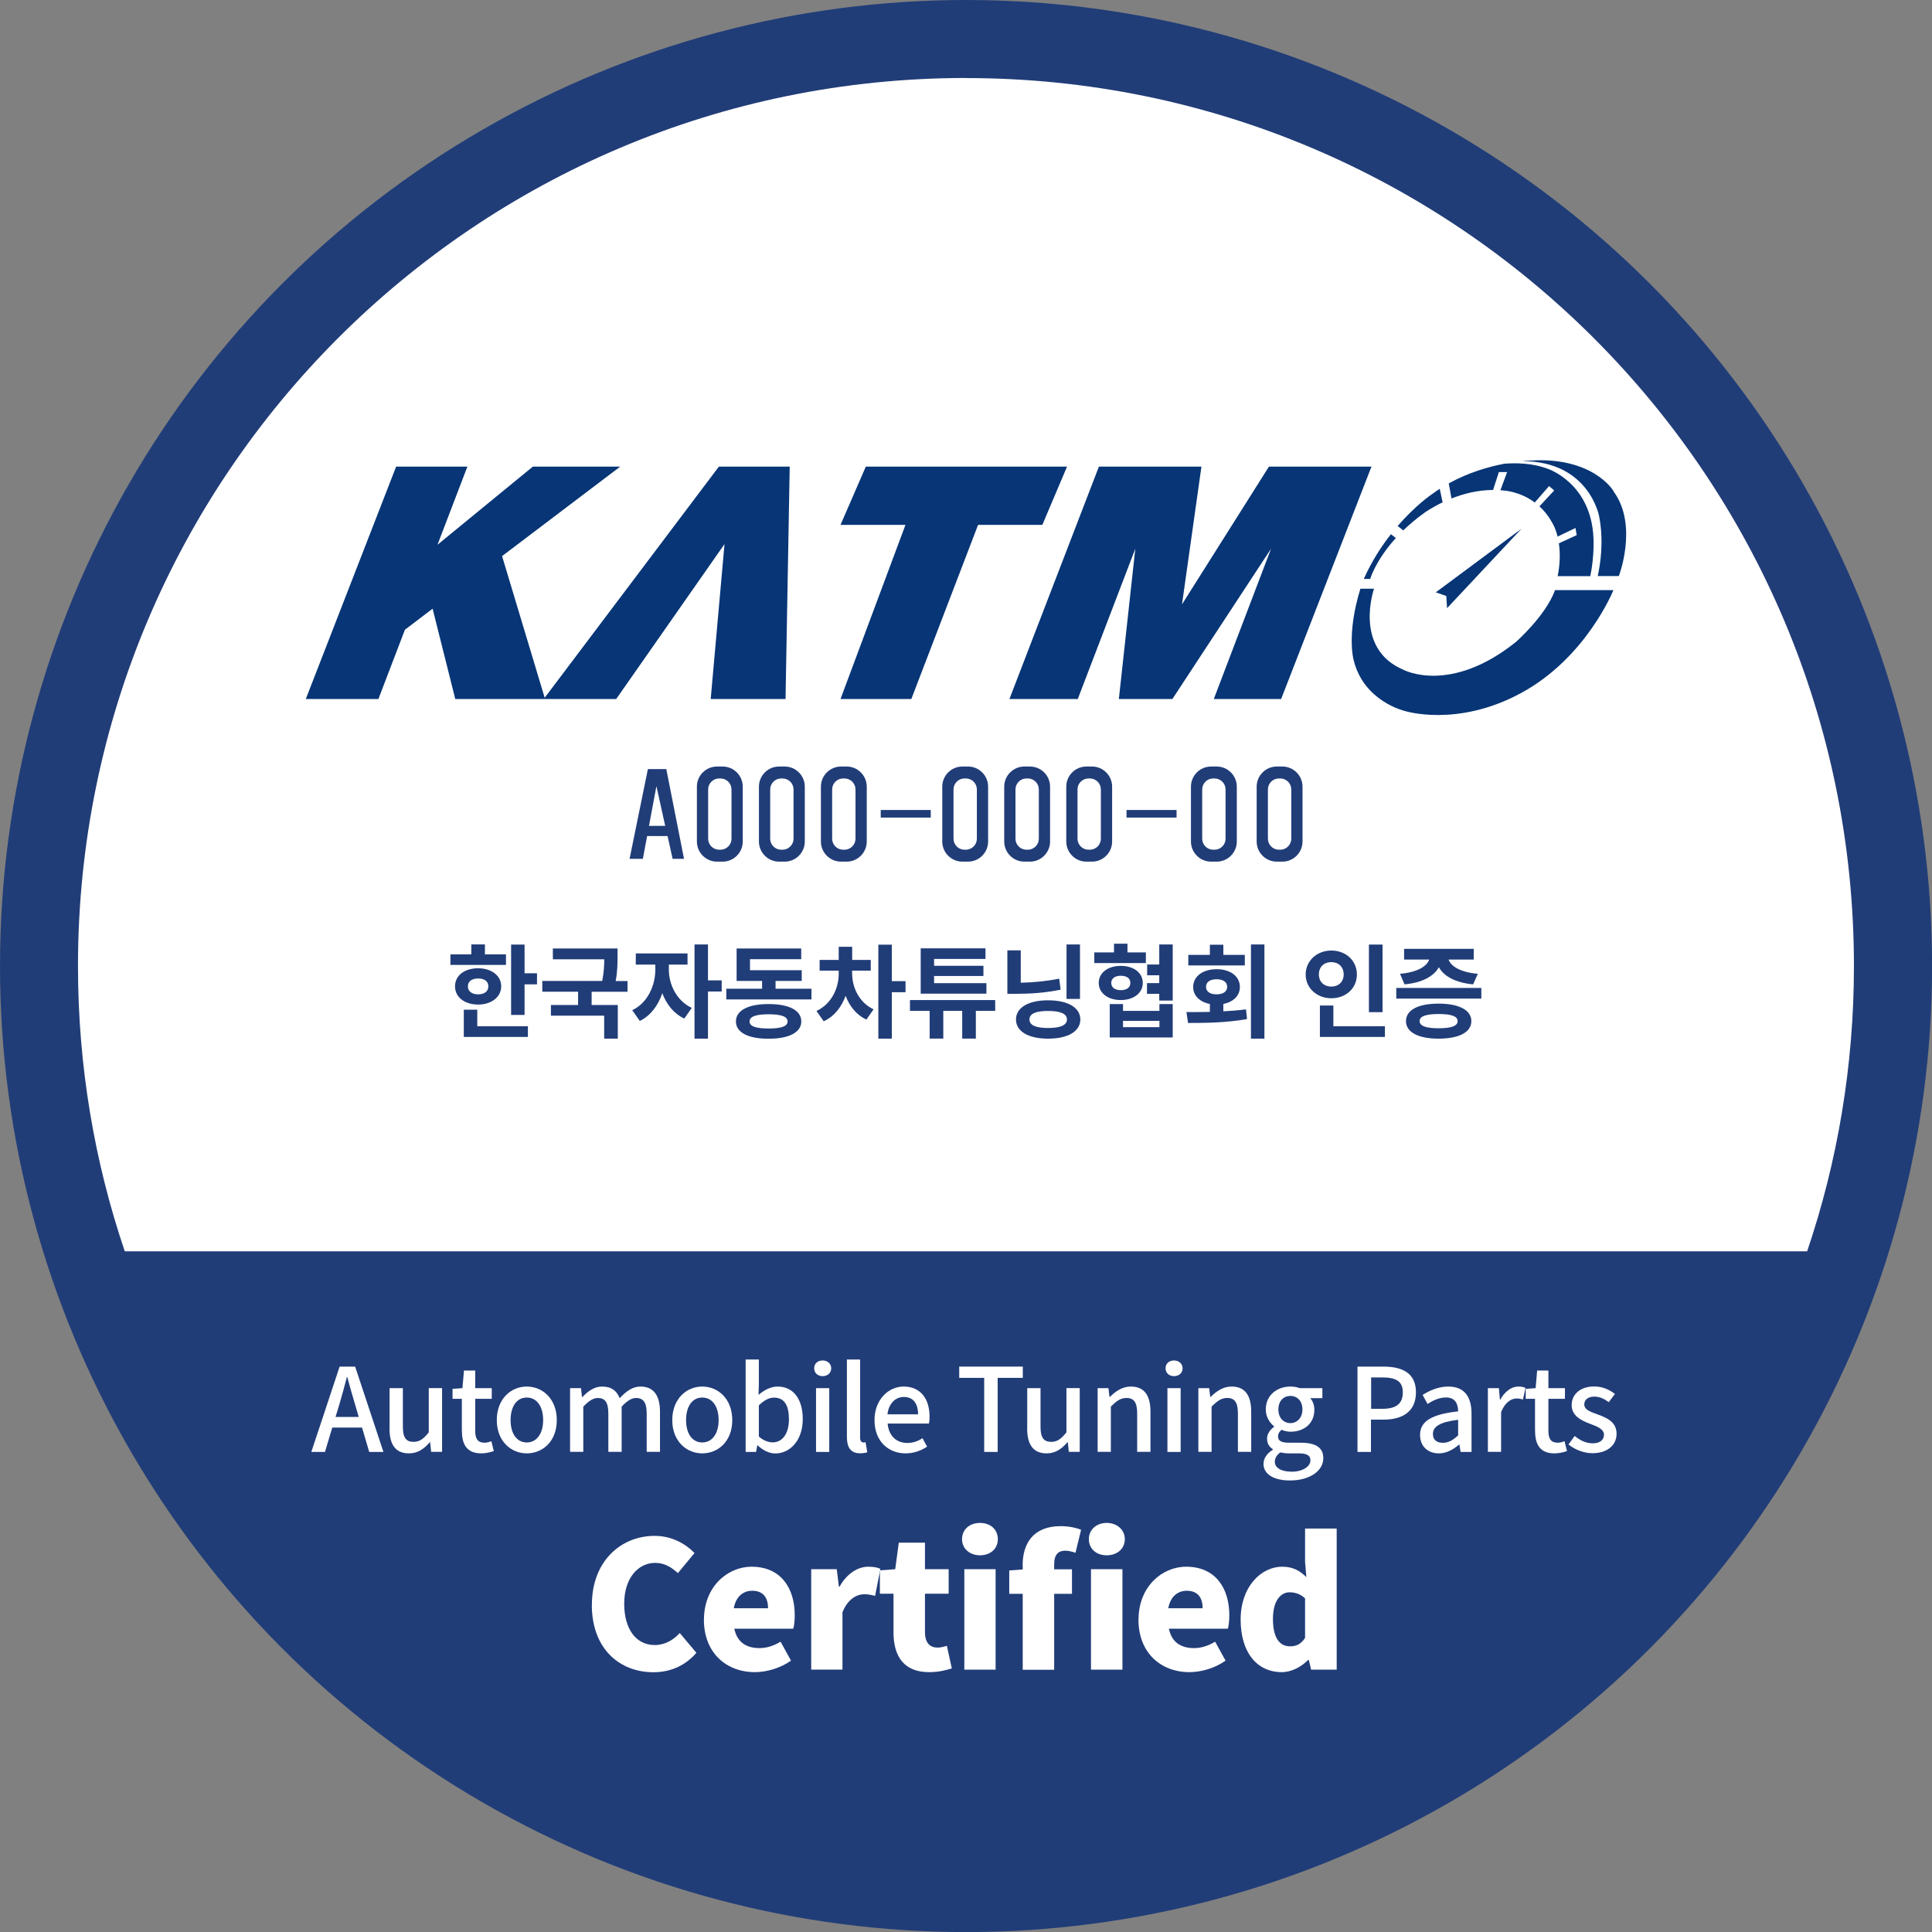
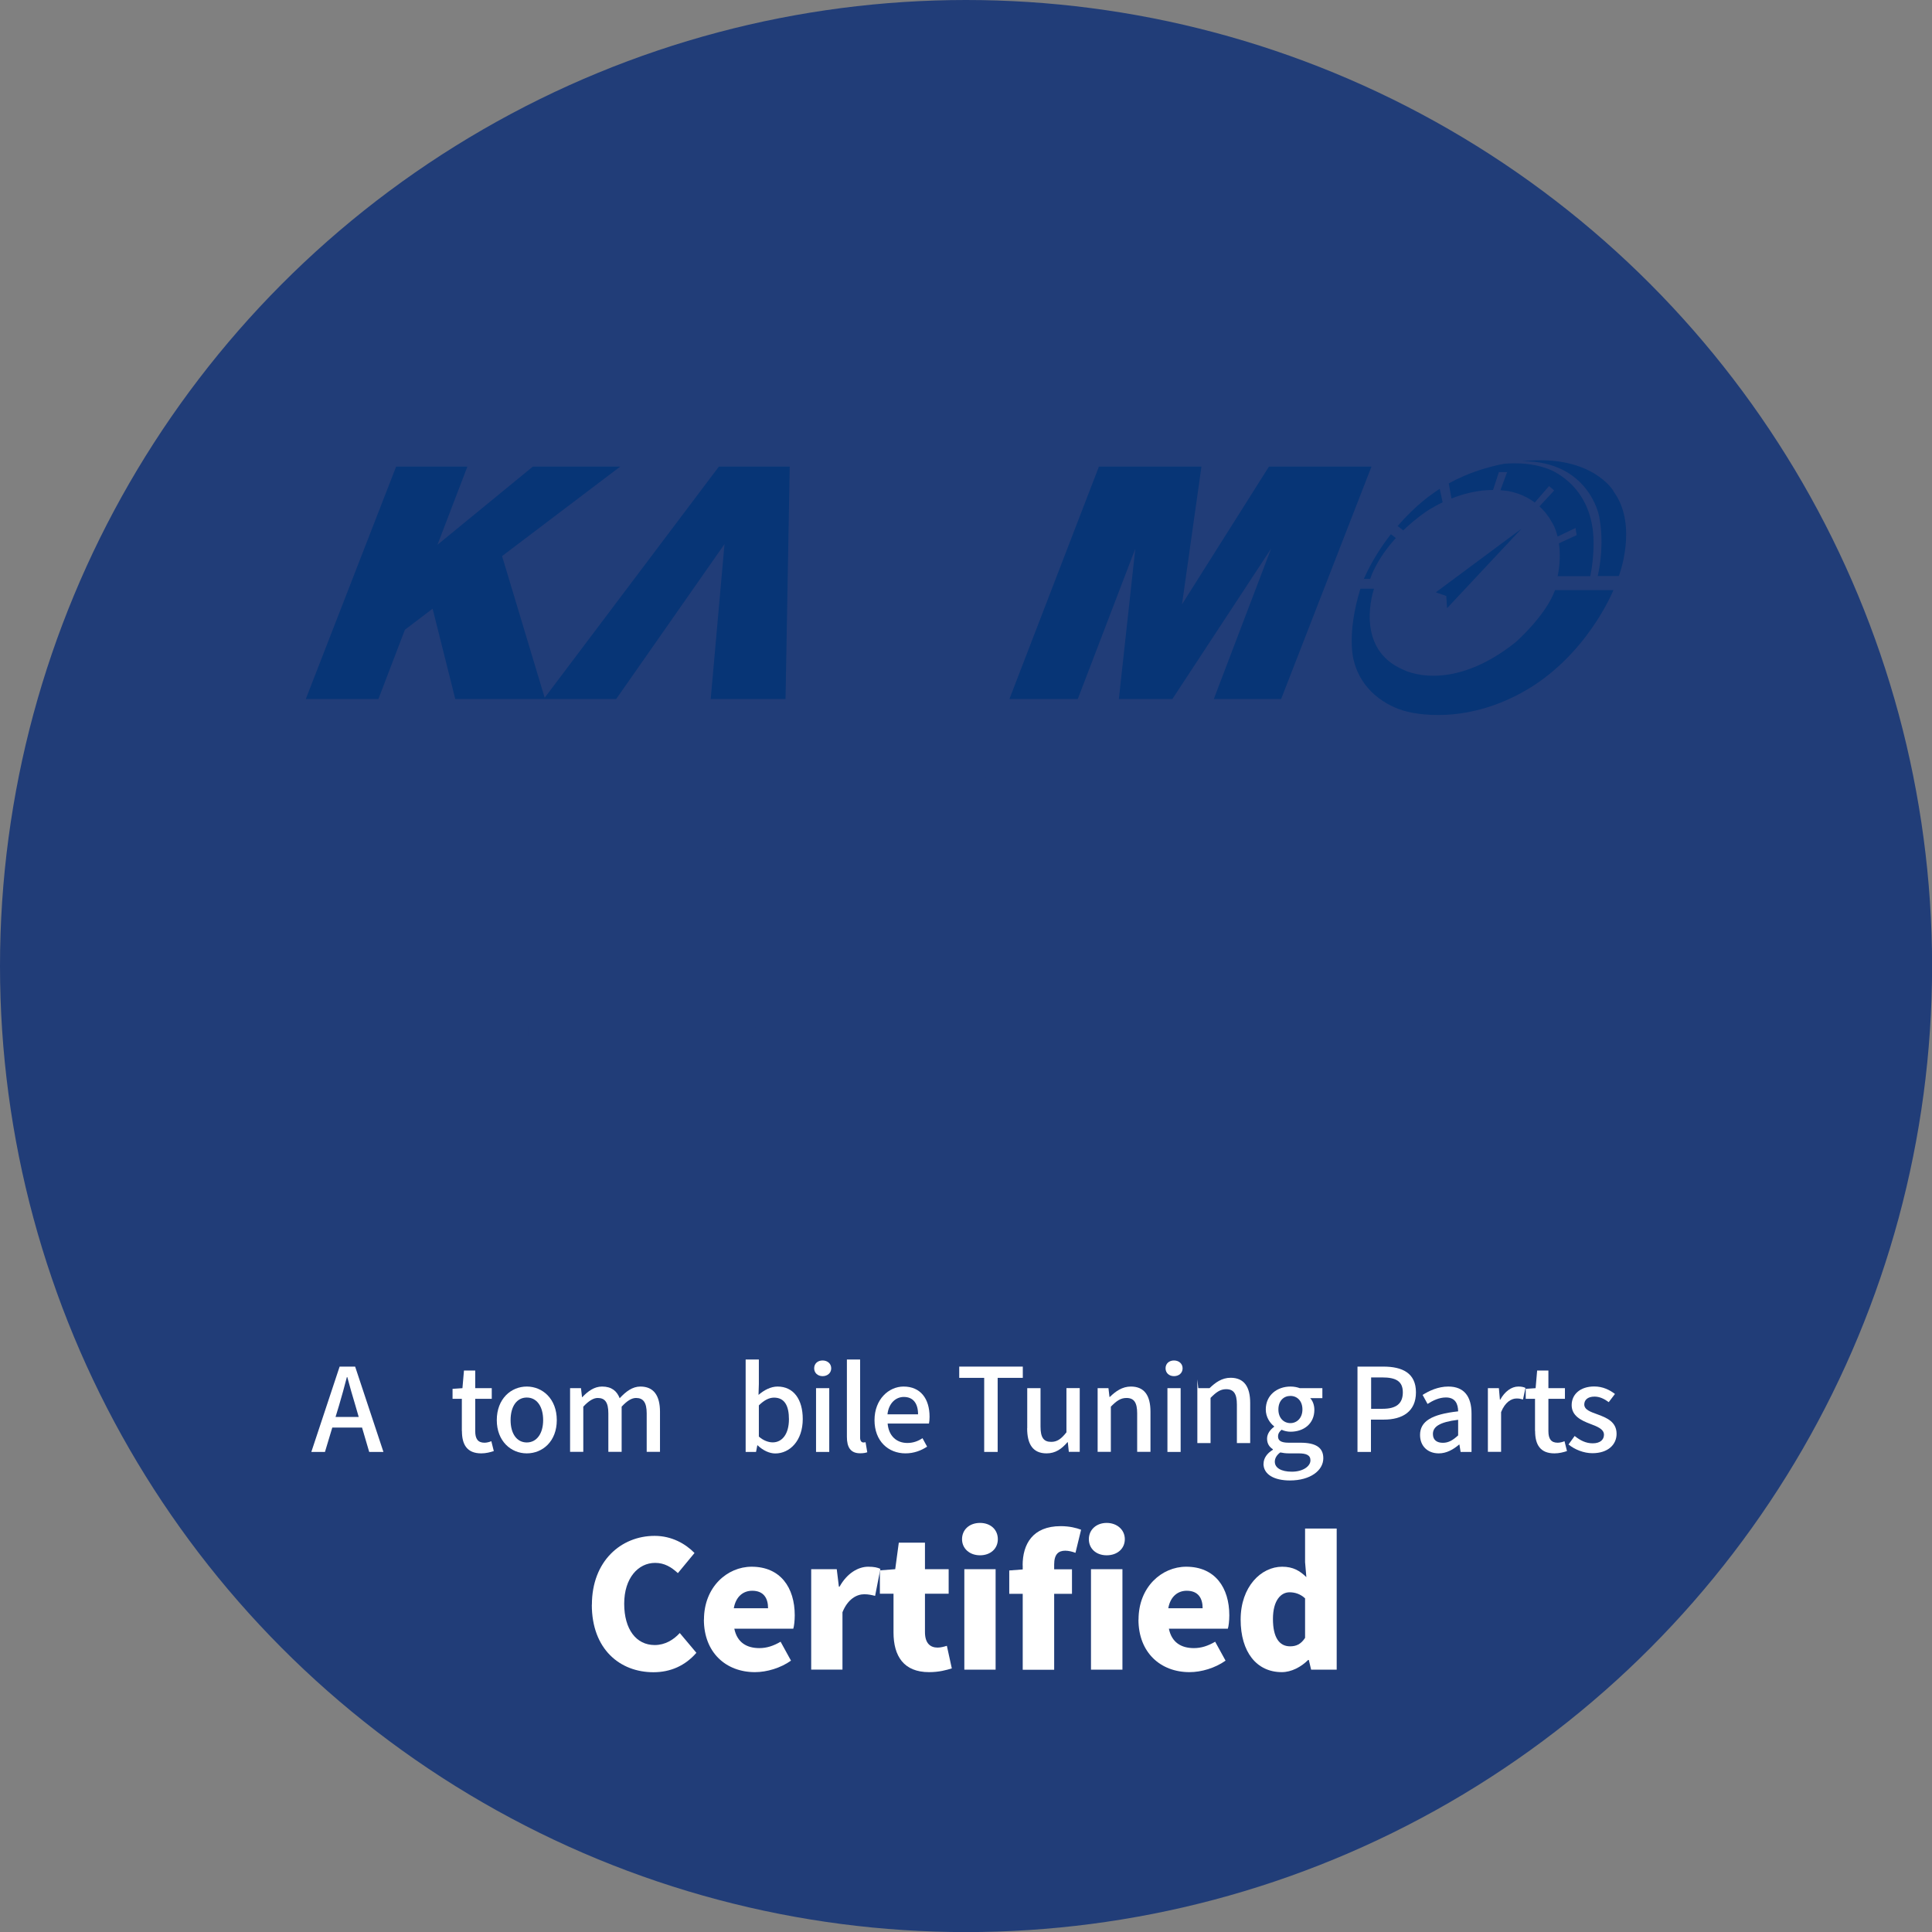
<svg xmlns="http://www.w3.org/2000/svg" id="Layer_1" data-name="Layer 1" viewBox="0 0 226.69 226.69">
  <rect x="0" y="0" width="226.69" height="226.69" fill="#808080" stroke="none" />
  <defs>
    <style>
      .cls-1 {
        fill: #213d78;
      }

      .cls-1, .cls-2, .cls-3 {
        stroke-width: 0px;
      }

      .cls-2 {
        fill: #073576;
      }

      .cls-3 {
        fill: #fff;
      }
    </style>
  </defs>
  <circle class="cls-1" cx="113.35" cy="113.35" r="113.35" />
-   <path class="cls-3" d="M113.35,9.15C55.8,9.15,9.15,55.8,9.15,113.35c0,11.71,1.93,22.97,5.49,33.47h197.4c3.56-10.51,5.49-21.76,5.49-33.47,0-57.54-46.65-104.19-104.19-104.19Z" />
  <g>
    <g>
      <g>
        <path class="cls-2" d="M159.62,69.08h1.6s-2.47,7.05,3.5,9.53c0,0,5.43,2.89,13.13-3.27,0,0,3.51-3.07,4.61-6.1h6.85s-3.17,7.94-10.86,12.09c-7.53,4.07-13.66,2.08-13.66,2.08,0,0-4.76-1.11-5.95-5.92,0,0-.89-2.98.78-8.41Z" />
        <g>
          <path class="cls-2" d="M160.03,67.93h.74s.62-2.17,3.01-4.8l-.58-.45c-1.12,1.43-2.26,3.18-3.18,5.25Z" />
          <path class="cls-2" d="M186.97,63.17c-.26-6.55-5.43-8.19-5.43-8.19-1.74-.64-3.59-.68-5.03-.57-1.79.34-4.18,1.01-6.52,2.31l.32,1.77c1.36-.54,3.06-1,4.88-1l.68-2.1h.97l-.79,2.13c.1,0,.21.02.31.03,0,0,1.9.05,3.72,1.41l1.68-1.93.6.52-1.73,1.86c.52.48,1.02,1.07,1.44,1.83,0,0,.41.58.69,1.72l2.1-1.01.14.84-2.09.96c.15.99.17,2.28-.14,3.85h3.83c.49-2.4.37-4.43.37-4.43Z" />
          <path class="cls-2" d="M167.95,58.03s-1.85,1.25-3.96,3.69l.66.51c.72-.69,1.56-1.41,2.55-2.11,0,0,.79-.57,2.07-1.18l-.34-1.59c-.33.22-.67.45-.99.69Z" />
          <path class="cls-2" d="M189.36,57.71c-.04-.2-2.57-4.19-9.95-3.66,0,0-.3,0-.82.06,7.86-.02,9.04,6.45,9.04,6.45.57,2.92.15,5.64-.16,7.03h2.47c-.03.13,2.31-5.9-.58-9.88Z" />
        </g>
        <polygon class="cls-2" points="178.52 62.04 168.47 69.5 169.7 69.93 169.79 71.36 178.52 62.04" />
      </g>
      <g>
        <polygon class="cls-2" points="63.91 81.87 58.91 65.25 72.77 54.75 62.52 54.75 51.33 63.92 54.84 54.75 46.48 54.75 35.88 82.02 44.4 82.02 47.51 73.89 50.76 71.42 53.42 82.02 63.8 82.02 63.96 82.02 72.3 82.02 85.01 63.84 83.39 82.02 92.17 82.02 92.66 54.75 84.35 54.75 63.91 81.87" />
-         <polygon class="cls-2" points="122.3 61.59 125.2 54.75 101.59 54.75 98.62 61.59 106.24 61.59 98.62 82.02 106.93 82.02 114.76 61.59 122.3 61.59" />
        <polygon class="cls-2" points="148.89 54.75 138.69 70.91 140.97 54.75 128.94 54.75 118.44 82.02 126.46 82.02 133.21 64.38 131.28 82.02 137.56 82.02 149.14 64.38 142.42 82.02 150.32 82.02 160.92 54.75 148.89 54.75" />
      </g>
    </g>
    <g>
      <path class="cls-1" d="M76.02,90.24l-2.15,10.53h1.56l.5-2.67h2.4l.59,2.67h1.34l-2.08-10.53h-2.15ZM76.15,96.9l.87-4.66,1.03,4.66h-1.91Z" />
      <path class="cls-1" d="M84.79,89.94h-.66c-1.3,0-2.36,1.06-2.36,2.36v6.44c0,1.3,1.06,2.36,2.36,2.36h.66c1.3,0,2.36-1.06,2.36-2.36v-6.44c0-1.3-1.06-2.36-2.36-2.36ZM85.83,92.63v5.78c0,.71-.58,1.29-1.29,1.29h-.16c-.71,0-1.29-.58-1.29-1.29v-5.78c0-.71.58-1.29,1.29-1.29h.16c.71,0,1.29.58,1.29,1.29Z" />
      <path class="cls-1" d="M92.07,89.94h-.66c-1.3,0-2.36,1.06-2.36,2.36v6.44c0,1.3,1.06,2.36,2.36,2.36h.66c1.3,0,2.36-1.06,2.36-2.36v-6.44c0-1.3-1.06-2.36-2.36-2.36ZM93.11,92.63v5.78c0,.71-.58,1.29-1.29,1.29h-.16c-.71,0-1.29-.58-1.29-1.29v-5.78c0-.71.58-1.29,1.29-1.29h.16c.71,0,1.29.58,1.29,1.29Z" />
      <path class="cls-1" d="M99.34,89.94h-.66c-1.3,0-2.36,1.06-2.36,2.36v6.44c0,1.3,1.06,2.36,2.36,2.36h.66c1.3,0,2.36-1.06,2.36-2.36v-6.44c0-1.3-1.06-2.36-2.36-2.36ZM100.38,92.63v5.78c0,.71-.58,1.29-1.29,1.29h-.16c-.71,0-1.29-.58-1.29-1.29v-5.78c0-.71.58-1.29,1.29-1.29h.16c.71,0,1.29.58,1.29,1.29Z" />
      <path class="cls-1" d="M113.58,89.94h-.66c-1.3,0-2.36,1.06-2.36,2.36v6.44c0,1.3,1.06,2.36,2.36,2.36h.66c1.3,0,2.36-1.06,2.36-2.36v-6.44c0-1.3-1.06-2.36-2.36-2.36ZM114.62,92.63v5.78c0,.71-.58,1.29-1.29,1.29h-.16c-.71,0-1.29-.58-1.29-1.29v-5.78c0-.71.58-1.29,1.29-1.29h.16c.71,0,1.29.58,1.29,1.29Z" />
      <path class="cls-1" d="M120.85,89.94h-.66c-1.3,0-2.36,1.06-2.36,2.36v6.44c0,1.3,1.06,2.36,2.36,2.36h.66c1.3,0,2.36-1.06,2.36-2.36v-6.44c0-1.3-1.06-2.36-2.36-2.36ZM121.89,92.63v5.78c0,.71-.58,1.29-1.29,1.29h-.16c-.71,0-1.29-.58-1.29-1.29v-5.78c0-.71.58-1.29,1.29-1.29h.16c.71,0,1.29.58,1.29,1.29Z" />
      <path class="cls-1" d="M128.13,89.94h-.66c-1.3,0-2.36,1.06-2.36,2.36v6.44c0,1.3,1.06,2.36,2.36,2.36h.66c1.3,0,2.36-1.06,2.36-2.36v-6.44c0-1.3-1.06-2.36-2.36-2.36ZM129.17,92.63v5.78c0,.71-.58,1.29-1.29,1.29h-.16c-.71,0-1.29-.58-1.29-1.29v-5.78c0-.71.58-1.29,1.29-1.29h.16c.71,0,1.29.58,1.29,1.29Z" />
      <path class="cls-1" d="M142.76,89.94h-.66c-1.3,0-2.36,1.06-2.36,2.36v6.44c0,1.3,1.06,2.36,2.36,2.36h.66c1.3,0,2.36-1.06,2.36-2.36v-6.44c0-1.3-1.06-2.36-2.36-2.36ZM143.8,92.63v5.78c0,.71-.58,1.29-1.29,1.29h-.16c-.71,0-1.29-.58-1.29-1.29v-5.78c0-.71.58-1.29,1.29-1.29h.16c.71,0,1.29.58,1.29,1.29Z" />
      <path class="cls-1" d="M150.47,89.94h-.66c-1.3,0-2.36,1.06-2.36,2.36v6.44c0,1.3,1.06,2.36,2.36,2.36h.66c1.3,0,2.36-1.06,2.36-2.36v-6.44c0-1.3-1.06-2.36-2.36-2.36ZM151.51,92.63v5.78c0,.71-.58,1.29-1.29,1.29h-.16c-.71,0-1.29-.58-1.29-1.29v-5.78c0-.71.58-1.29,1.29-1.29h.16c.71,0,1.29.58,1.29,1.29Z" />
-       <rect class="cls-1" x="103.34" y="95.04" width="5.87" height=".89" />
      <rect class="cls-1" x="132.18" y="95.04" width="5.87" height=".89" />
    </g>
    <g>
      <path class="cls-1" d="M59.35,113.22h-6.5v-1.24h2.45v-1.17h1.6v1.17h2.47v1.24ZM56.1,117.87c-1.58,0-2.71-.86-2.71-2.14s1.13-2.12,2.71-2.12,2.71.88,2.71,2.12-1.13,2.14-2.71,2.14ZM56,120.41h5.94v1.26h-7.52v-3.2h1.58v1.94ZM56.1,116.67c.7,0,1.2-.32,1.2-.94s-.5-.92-1.2-.92-1.2.32-1.2.92.49.94,1.2.94ZM63.01,114.19v1.31h-1.46v3.59h-1.58v-8.26h1.58v3.37h1.46Z" />
      <path class="cls-1" d="M69.42,116.36v1.56h3.07v3.95h-1.6v-2.7h-6.25v-1.25h3.19v-1.56h-4.2v-1.26h7.03c.2-1.01.24-1.81.24-2.54h-6.03v-1.27h7.59v.89c0,.83,0,1.75-.22,2.93h1.39v1.26h-4.22Z" />
      <path class="cls-1" d="M78.48,113.79c0,1.68.88,3.63,2.69,4.47l-.88,1.25c-1.22-.56-2.09-1.67-2.58-2.97-.49,1.44-1.38,2.65-2.64,3.25l-.89-1.26c1.81-.84,2.71-2.91,2.71-4.74v-.61h-2.29v-1.31h6.07v1.31h-2.19v.61ZM84.68,116.34h-1.61v5.53h-1.58v-11.05h1.58v4.21h1.61v1.31Z" />
      <path class="cls-1" d="M95.21,116.01v1.26h-9.99v-1.26h4.2v-.91h-2.99v-3.81h7.58v1.26h-6.01v1.29h6.07v1.26h-3.07v.91h4.21ZM94.02,119.85c0,1.29-1.45,2.03-3.84,2.03s-3.83-.73-3.83-2.03,1.44-2.04,3.83-2.04,3.84.73,3.84,2.04ZM92.41,119.85c0-.58-.76-.84-2.23-.84s-2.23.26-2.23.84.76.83,2.23.83,2.23-.25,2.23-.83Z" />
      <path class="cls-1" d="M99.99,114.26c0,1.56.78,3.35,2.51,4.17l-.84,1.2c-1.18-.54-1.98-1.57-2.44-2.79-.48,1.32-1.33,2.43-2.57,2.99l-.85-1.21c1.79-.83,2.61-2.7,2.61-4.35v-.38h-2.24v-1.26h2.24v-1.54h1.58v1.54h2.18v1.26h-2.19v.38ZM106.25,116.42h-1.61v5.45h-1.58v-11.03h1.58v4.28h1.61v1.31Z" />
      <path class="cls-1" d="M116.78,118.61h-2.28v3.25h-1.6v-3.25h-2.22v3.25h-1.6v-3.25h-2.31v-1.27h10v1.27ZM115.74,116.59h-7.71v-5.32h7.6v1.25h-6.03v.8h5.79v1.2h-5.79v.84h6.14v1.24Z" />
      <path class="cls-1" d="M124.45,116.12c-1.81.38-3.55.49-5.29.49h-.96v-5.1h1.57v3.8c1.48-.04,2.96-.17,4.51-.48l.17,1.28ZM126.76,119.62c0,1.4-1.46,2.25-3.78,2.25s-3.77-.85-3.77-2.25,1.46-2.25,3.77-2.25,3.78.85,3.78,2.25ZM125.19,119.62c0-.68-.78-1-2.21-1s-2.19.31-2.19,1,.78,1,2.19,1,2.21-.32,2.21-1ZM126.72,117.21h-1.58v-6.39h1.58v6.39Z" />
      <path class="cls-1" d="M134.46,113h-6.06v-1.25h2.31v-1.02h1.58v1.02h2.16v1.25ZM131.51,117.34c-1.52,0-2.59-.82-2.59-2.01s1.07-2,2.59-2,2.58.82,2.58,2-1.07,2.01-2.58,2.01ZM136.04,117.81h1.56v3.92h-7.39v-3.92h1.56v.8h4.27v-.8ZM131.51,116.18c.66,0,1.12-.29,1.12-.85s-.46-.84-1.12-.84-1.12.29-1.12.84.44.85,1.12.85ZM136.04,119.78h-4.27v.74h4.27v-.74ZM137.6,110.82v6.58h-1.58v-.79h-1.44v-1.26h1.44v-.92h-1.42v-1.26h1.42v-2.35h1.58Z" />
      <path class="cls-1" d="M143.54,118.66c.9-.05,1.8-.11,2.66-.23l.12,1.14c-2.41.44-4.97.46-6.92.46l-.19-1.28c.83,0,1.76,0,2.75-.02v-.93c-1.19-.23-1.96-.97-1.96-1.99,0-1.25,1.13-2.09,2.75-2.09s2.73.84,2.73,2.09c0,1.02-.77,1.76-1.94,1.99v.88ZM146.06,113.28h-6.63v-1.24h2.53v-1.19h1.58v1.19h2.52v1.24ZM142.75,116.67c.74,0,1.24-.31,1.24-.88s-.49-.89-1.24-.89-1.24.31-1.24.89.5.88,1.24.88ZM148.36,110.82v11.05h-1.58v-11.05h1.58Z" />
      <path class="cls-1" d="M156.21,117.13c-1.69,0-3.01-1.19-3.01-2.79s1.32-2.81,3.01-2.81,3,1.17,3,2.81-1.31,2.79-3,2.79ZM156.21,115.76c.83,0,1.45-.54,1.45-1.43s-.62-1.44-1.45-1.44-1.46.53-1.46,1.44.65,1.43,1.46,1.43ZM162.5,120.41v1.26h-7.63v-3.69h1.58v2.43h6.04ZM162.22,118.76h-1.6v-7.93h1.6v7.93Z" />
      <path class="cls-1" d="M173.81,115.92v1.25h-9.98v-1.25h9.98ZM164.27,114.26c2.09-.18,3.17-.91,3.42-1.67h-2.94v-1.26h8.17v1.26h-2.95c.25.75,1.33,1.49,3.43,1.67l-.55,1.24c-2.08-.19-3.44-.96-4.02-2.01-.59,1.05-1.94,1.82-4.03,2.01l-.53-1.24ZM172.64,119.81c0,1.31-1.45,2.06-3.84,2.06s-3.83-.75-3.83-2.06,1.44-2.05,3.83-2.05,3.84.76,3.84,2.05ZM171.03,119.81c0-.58-.76-.83-2.23-.83s-2.23.25-2.23.83.76.84,2.23.84,2.23-.26,2.23-.84Z" />
    </g>
    <g>
      <path class="cls-3" d="M69.45,188.29c0-5.14,3.44-8.08,7.36-8.08,2.01,0,3.63.93,4.68,2.01l-1.95,2.36c-.77-.7-1.57-1.2-2.67-1.2-1.99,0-3.63,1.78-3.63,4.79s1.41,4.85,3.58,4.85c1.22,0,2.22-.62,2.94-1.41l1.95,2.32c-1.31,1.51-3.03,2.28-5.04,2.28-3.92,0-7.23-2.69-7.23-7.92Z" />
      <path class="cls-3" d="M82.6,190.03c0-3.83,2.74-6.2,5.59-6.2,3.4,0,5.06,2.47,5.06,5.7,0,.64-.08,1.3-.17,1.57h-6.92c.33,1.62,1.45,2.28,2.94,2.28.85,0,1.64-.25,2.49-.75l1.22,2.22c-1.22.87-2.84,1.35-4.23,1.35-3.38,0-5.99-2.28-5.99-6.17ZM90.12,188.7c0-1.18-.52-2.05-1.86-2.05-1.02,0-1.91.64-2.16,2.05h4.02Z" />
      <path class="cls-3" d="M95.18,184.12h3l.25,2.05h.08c.87-1.57,2.18-2.34,3.36-2.34.7,0,1.1.1,1.43.25l-.62,3.17c-.41-.1-.77-.19-1.28-.19-.87,0-1.93.56-2.55,2.11v6.73h-3.67v-11.79Z" />
      <path class="cls-3" d="M104.84,191.54v-4.54h-1.6v-2.74l1.8-.14.42-3.11h3.07v3.11h2.78v2.88h-2.78v4.5c0,1.31.62,1.82,1.49,1.82.37,0,.79-.12,1.08-.21l.58,2.65c-.62.19-1.47.44-2.67.44-2.96,0-4.17-1.87-4.17-4.66Z" />
      <path class="cls-3" d="M112.88,180.6c0-1.12.87-1.91,2.11-1.91s2.09.79,2.09,1.91-.87,1.89-2.09,1.89-2.11-.79-2.11-1.89ZM113.15,184.12h3.67v11.79h-3.67v-11.79Z" />
      <path class="cls-3" d="M119.99,183.67c0-2.49,1.18-4.6,4.46-4.6,1.04,0,1.86.21,2.4.42l-.66,2.71c-.37-.14-.81-.25-1.2-.25-.81,0-1.3.43-1.3,1.62v.56h2.09v2.88h-2.09v8.91h-3.69v-8.91h-1.58v-2.74l1.58-.12v-.48ZM127.76,180.6c0-1.12.89-1.91,2.09-1.91s2.13.79,2.13,1.91-.89,1.89-2.13,1.89-2.09-.79-2.09-1.89ZM128.01,184.12h3.69v11.79h-3.69v-11.79Z" />
      <path class="cls-3" d="M133.59,190.03c0-3.83,2.73-6.2,5.59-6.2,3.4,0,5.06,2.47,5.06,5.7,0,.64-.08,1.3-.17,1.57h-6.92c.33,1.62,1.45,2.28,2.94,2.28.85,0,1.64-.25,2.49-.75l1.22,2.22c-1.22.87-2.84,1.35-4.23,1.35-3.38,0-5.99-2.28-5.99-6.17ZM141.11,188.7c0-1.18-.52-2.05-1.87-2.05-1.01,0-1.91.64-2.16,2.05h4.02Z" />
      <path class="cls-3" d="M145.57,190.03c0-3.88,2.42-6.2,4.87-6.2,1.3,0,2.07.48,2.84,1.22l-.15-1.76v-3.94h3.71v16.56h-3l-.27-1.14h-.08c-.83.83-1.97,1.43-3.09,1.43-2.94,0-4.83-2.34-4.83-6.17ZM153.13,192.18v-4.64c-.56-.52-1.2-.71-1.82-.71-1.02,0-1.95.95-1.95,3.13s.75,3.21,2.01,3.21c.71,0,1.26-.23,1.76-.99Z" />
    </g>
    <g>
      <path class="cls-3" d="M42.47,167.5h-3.48l-.86,2.86h-1.6l3.32-10.01h1.82l3.32,10.01h-1.67l-.84-2.86ZM42.09,166.26l-.39-1.35c-.34-1.09-.64-2.2-.95-3.33h-.05c-.29,1.14-.6,2.24-.92,3.33l-.41,1.35h2.73Z" />
-       <path class="cls-3" d="M45.71,167.58v-4.7h1.56v4.51c0,1.29.37,1.79,1.25,1.79.69,0,1.17-.33,1.79-1.12v-5.19h1.56v7.48h-1.28l-.12-1.13h-.04c-.68.79-1.41,1.31-2.45,1.31-1.59,0-2.28-1.05-2.28-2.95Z" />
      <path class="cls-3" d="M54.19,167.91v-3.78h-1.09v-1.17l1.16-.08.18-2.07h1.32v2.07h1.94v1.25h-1.94v3.79c0,.9.31,1.36,1.09,1.36.26,0,.58-.08.8-.18l.29,1.16c-.42.14-.92.27-1.47.27-1.69,0-2.27-1.05-2.27-2.62Z" />
      <path class="cls-3" d="M58.29,166.63c0-2.5,1.67-3.94,3.52-3.94s3.52,1.44,3.52,3.94-1.67,3.9-3.52,3.9-3.52-1.43-3.52-3.9ZM63.73,166.63c0-1.59-.73-2.65-1.92-2.65s-1.9,1.06-1.9,2.65.73,2.62,1.9,2.62,1.92-1.05,1.92-2.62Z" />
      <path class="cls-3" d="M66.89,162.88h1.28l.12,1.05h.04c.64-.68,1.39-1.24,2.31-1.24,1.12,0,1.74.52,2.07,1.37.73-.79,1.5-1.37,2.43-1.37,1.56,0,2.3,1.06,2.3,2.96v4.7h-1.56v-4.51c0-1.29-.41-1.81-1.25-1.81-.52,0-1.06.34-1.69,1.02v5.3h-1.56v-4.51c0-1.29-.39-1.81-1.25-1.81-.5,0-1.06.34-1.69,1.02v5.3h-1.55v-7.48Z" />
-       <path class="cls-3" d="M78.88,166.63c0-2.5,1.67-3.94,3.52-3.94s3.52,1.44,3.52,3.94-1.67,3.9-3.52,3.9-3.52-1.43-3.52-3.9ZM84.32,166.63c0-1.59-.73-2.65-1.92-2.65s-1.9,1.06-1.9,2.65.73,2.62,1.9,2.62,1.92-1.05,1.92-2.62Z" />
      <path class="cls-3" d="M88.9,169.58h-.04l-.15.78h-1.22v-10.84h1.55v2.87l-.04,1.28c.64-.56,1.44-.98,2.23-.98,1.89,0,2.96,1.51,2.96,3.81,0,2.57-1.54,4.04-3.22,4.04-.68,0-1.43-.34-2.07-.95ZM92.57,166.52c0-1.56-.5-2.53-1.75-2.53-.58,0-1.16.3-1.78.91v3.66c.57.5,1.17.68,1.63.68,1.09,0,1.9-.96,1.9-2.72Z" />
      <path class="cls-3" d="M95.53,160.55c0-.56.42-.92.99-.92s1.01.37,1.01.92-.44.92-1.01.92-.99-.38-.99-.92ZM95.75,162.88h1.55v7.48h-1.55v-7.48Z" />
      <path class="cls-3" d="M99.37,168.6v-9.08h1.55v9.16c0,.42.19.57.38.57.07,0,.12,0,.26-.03l.2,1.18c-.19.07-.46.12-.84.12-1.13,0-1.55-.72-1.55-1.93Z" />
      <path class="cls-3" d="M102.61,166.63c0-2.43,1.66-3.94,3.41-3.94,1.99,0,3.05,1.43,3.05,3.55,0,.3-.03.61-.07.79h-4.85c.12,1.43,1.02,2.28,2.31,2.28.67,0,1.24-.2,1.78-.56l.54.99c-.69.46-1.55.79-2.53.79-2.03,0-3.64-1.44-3.64-3.9ZM107.72,165.95c0-1.29-.58-2.04-1.67-2.04-.94,0-1.77.72-1.92,2.04h3.59Z" />
      <path class="cls-3" d="M115.49,161.67h-2.94v-1.32h7.46v1.32h-2.95v8.69h-1.58v-8.69Z" />
      <path class="cls-3" d="M120.53,167.58v-4.7h1.56v4.51c0,1.29.37,1.79,1.25,1.79.69,0,1.17-.33,1.79-1.12v-5.19h1.56v7.48h-1.28l-.12-1.13h-.04c-.68.79-1.41,1.31-2.45,1.31-1.59,0-2.28-1.05-2.28-2.95Z" />
      <path class="cls-3" d="M128.78,162.88h1.28l.12,1.03h.04c.69-.67,1.46-1.22,2.47-1.22,1.59,0,2.3,1.06,2.3,2.96v4.7h-1.56v-4.51c0-1.29-.38-1.81-1.26-1.81-.69,0-1.17.35-1.83,1.02v5.3h-1.55v-7.48Z" />
      <path class="cls-3" d="M136.76,160.55c0-.56.42-.92.99-.92s1.01.37,1.01.92-.43.92-1.01.92-.99-.38-.99-.92ZM136.98,162.88h1.55v7.48h-1.55v-7.48Z" />
-       <path class="cls-3" d="M140.6,162.88h1.28l.12,1.03h.04c.69-.67,1.46-1.22,2.47-1.22,1.59,0,2.3,1.06,2.3,2.96v4.7h-1.56v-4.51c0-1.29-.38-1.81-1.26-1.81-.69,0-1.17.35-1.83,1.02v5.3h-1.55v-7.48Z" />
+       <path class="cls-3" d="M140.6,162.88h1.28h.04c.69-.67,1.46-1.22,2.47-1.22,1.59,0,2.3,1.06,2.3,2.96v4.7h-1.56v-4.51c0-1.29-.38-1.81-1.26-1.81-.69,0-1.17.35-1.83,1.02v5.3h-1.55v-7.48Z" />
      <path class="cls-3" d="M148.26,171.74c0-.62.39-1.21,1.09-1.63v-.07c-.38-.23-.68-.63-.68-1.24s.42-1.09.83-1.39v-.05c-.5-.39-.98-1.1-.98-1.98,0-1.7,1.35-2.69,2.9-2.69.42,0,.8.08,1.09.19h2.65v1.17h-1.43c.29.3.49.8.49,1.37,0,1.63-1.24,2.57-2.8,2.57-.34,0-.72-.08-1.05-.23-.24.22-.41.43-.41.79,0,.45.3.73,1.25.73h1.37c1.77,0,2.69.54,2.69,1.82,0,1.44-1.52,2.61-3.92,2.61-1.79,0-3.1-.67-3.1-1.97ZM153.76,171.35c0-.62-.49-.82-1.4-.82h-1.13c-.35,0-.69-.04-1.01-.11-.45.33-.64.71-.64,1.09,0,.73.76,1.17,2,1.17,1.31,0,2.18-.64,2.18-1.33ZM152.82,165.38c0-1.01-.62-1.59-1.41-1.59s-1.41.57-1.41,1.59.64,1.6,1.41,1.6,1.41-.61,1.41-1.6Z" />
      <path class="cls-3" d="M159.29,160.35h3.03c2.23,0,3.82.76,3.82,3.02s-1.59,3.2-3.77,3.2h-1.51v3.79h-1.58v-10.01ZM162.23,165.3c1.6,0,2.37-.61,2.37-1.93s-.83-1.75-2.42-1.75h-1.3v3.68h1.36Z" />
      <path class="cls-3" d="M166.62,168.37c0-1.6,1.36-2.43,4.47-2.77-.01-.87-.33-1.63-1.43-1.63-.79,0-1.52.35-2.16.76l-.58-1.06c.78-.49,1.82-.98,3.02-.98,1.86,0,2.72,1.18,2.72,3.17v4.5h-1.28l-.14-.86h-.04c-.68.58-1.48,1.03-2.38,1.03-1.29,0-2.2-.84-2.2-2.16ZM171.09,168.42v-1.83c-2.22.27-2.96.83-2.96,1.67,0,.73.5,1.03,1.17,1.03s1.18-.31,1.79-.87Z" />
      <path class="cls-3" d="M174.59,162.88h1.28l.12,1.35h.04c.53-.96,1.32-1.54,2.12-1.54.37,0,.61.05.84.16l-.29,1.36c-.26-.08-.45-.12-.75-.12-.61,0-1.35.42-1.82,1.6v4.66h-1.55v-7.48Z" />
      <path class="cls-3" d="M180.11,167.91v-3.78h-1.09v-1.17l1.16-.08.18-2.07h1.32v2.07h1.94v1.25h-1.94v3.79c0,.9.31,1.36,1.09,1.36.26,0,.58-.08.8-.18l.29,1.16c-.42.14-.92.27-1.47.27-1.69,0-2.27-1.05-2.27-2.62Z" />
      <path class="cls-3" d="M184.03,169.5l.73-1.01c.67.53,1.32.86,2.12.86.9,0,1.32-.44,1.32-1.01,0-.68-.84-.98-1.66-1.29-.99-.38-2.13-.91-2.13-2.18s1.01-2.19,2.65-2.19c1.01,0,1.82.41,2.43.88l-.73.96c-.52-.38-1.05-.65-1.67-.65-.82,0-1.2.41-1.2.92,0,.64.77.88,1.59,1.18,1.05.39,2.2.86,2.2,2.27,0,1.25-.99,2.27-2.84,2.27-1.03,0-2.09-.44-2.81-1.03Z" />
    </g>
  </g>
</svg>